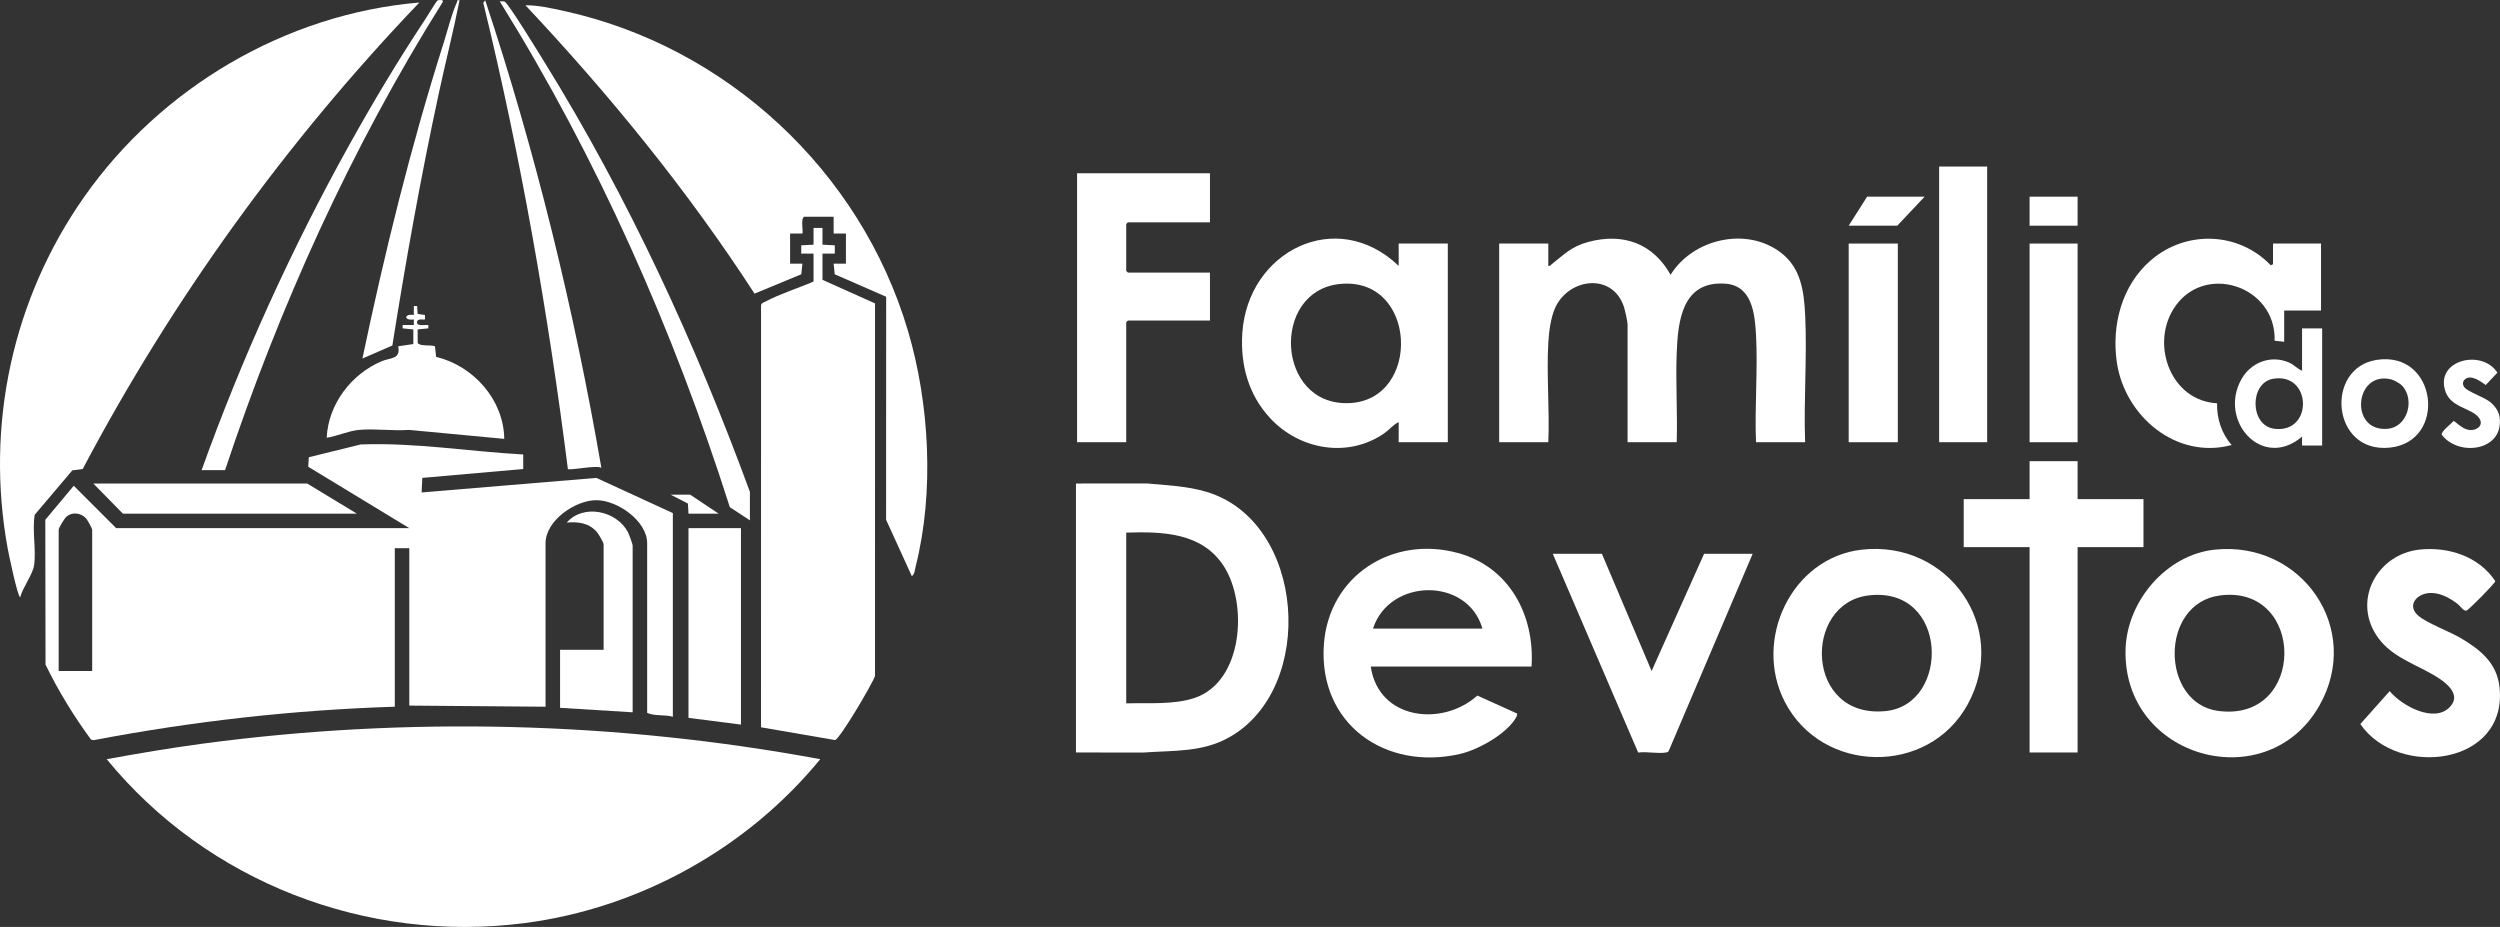
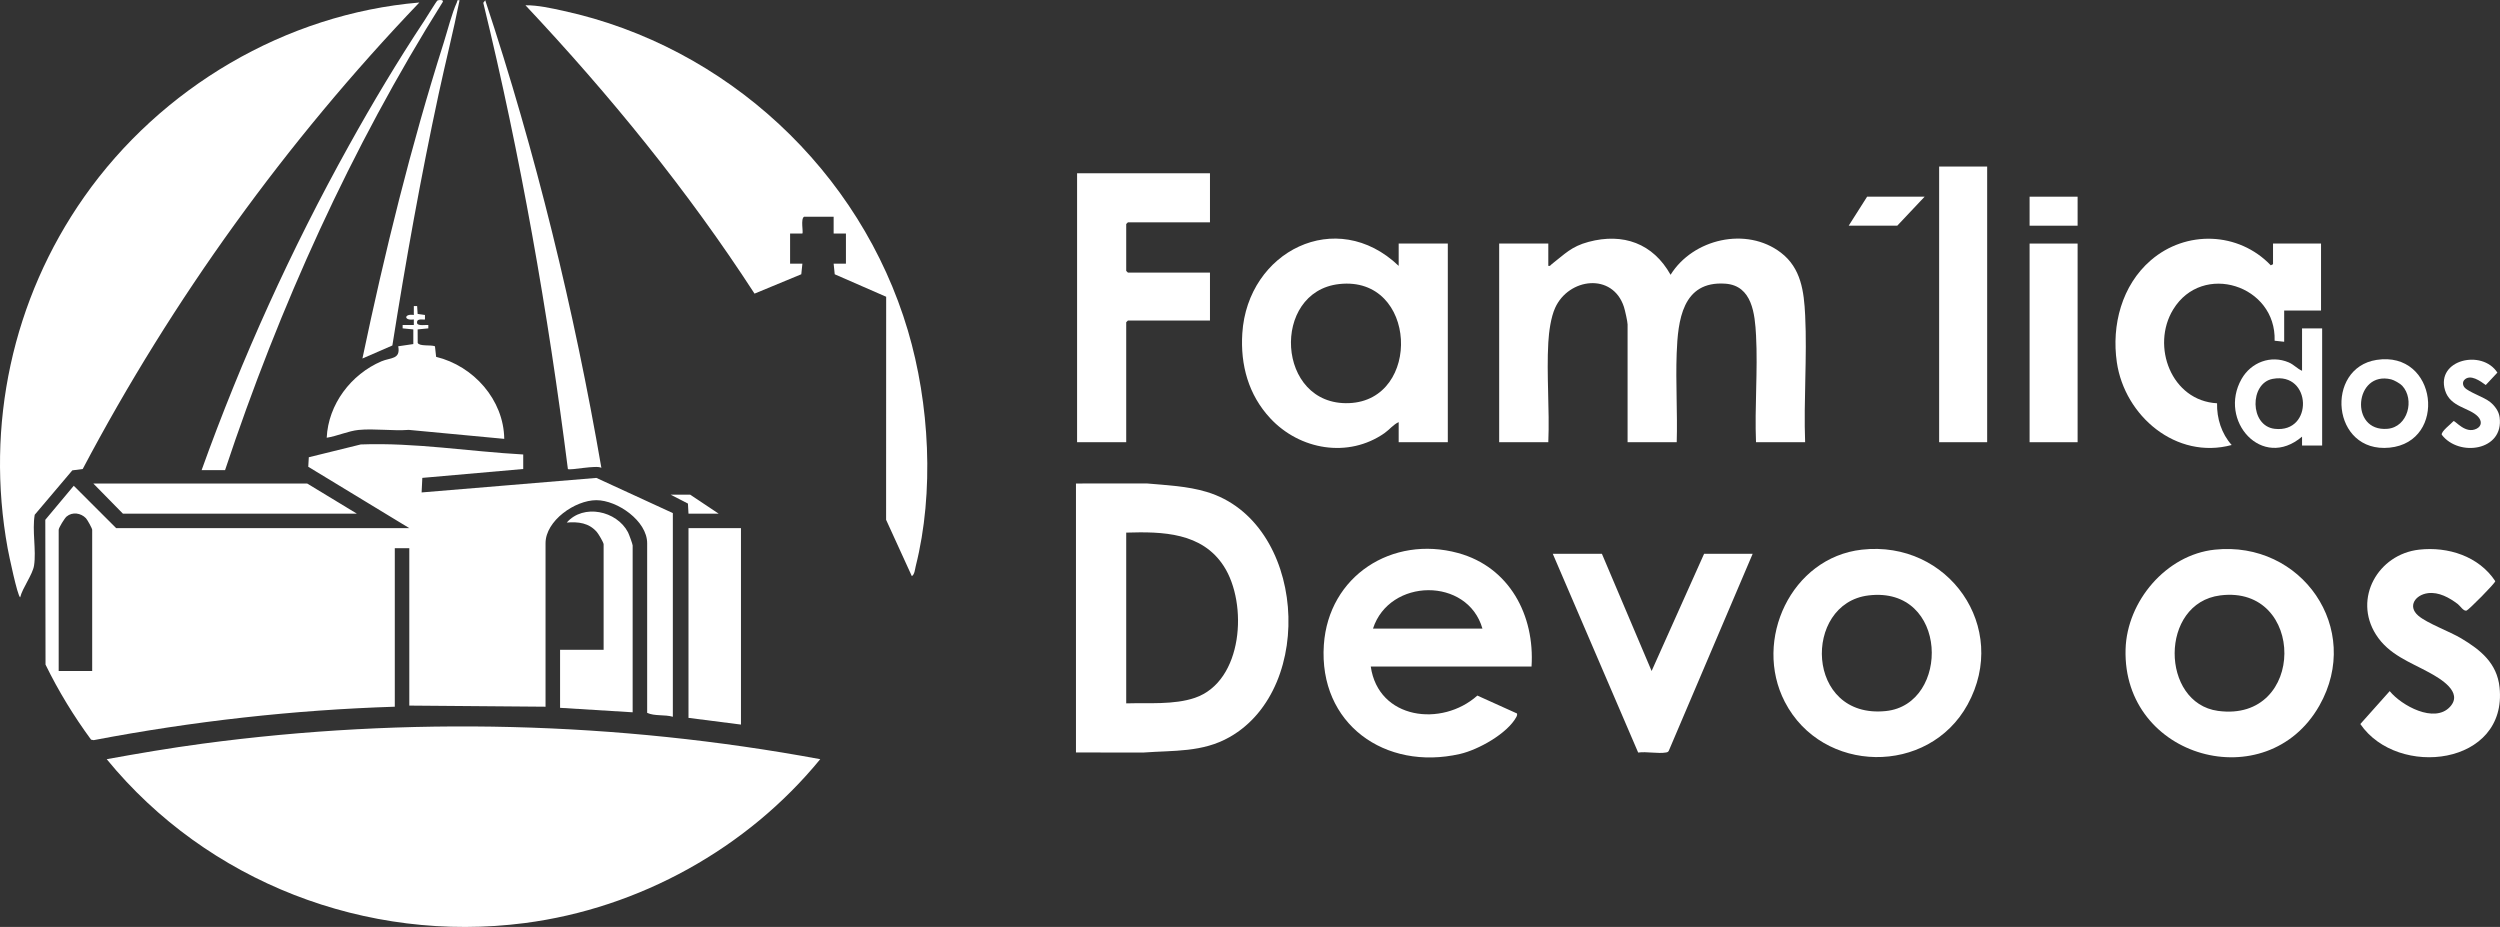
<svg xmlns="http://www.w3.org/2000/svg" id="Camada_2" data-name="Camada 2" viewBox="0 0 2237.83 829.75">
  <rect x="0" y="0" width="2237.83" height="829.75" fill="#333333" stroke="none" />
  <defs>
    <style>
      .cls-1 {
        fill: #fff;
      }
    </style>
  </defs>
  <g id="Camada_1-2" data-name="Camada 1">
    <g>
      <path class="cls-1" d="M366.4,472.76l-90.46-54.94.48-8.52,46.51-11.46c48.76-1.82,96.91,6.31,145.43,8.98v13s-90.32,7.94-90.32,7.94l-.64,13.04,156.45-13.01,68.44,31.49v182.32c-7.25-2.13-16.44-.41-22.99-3.5v-151.85c0-19.93-26.65-38.52-45.48-38.52-19.1,0-45.48,18.39-45.48,38.52v146.35l-121.95-1v-140.86h-12.99v141.86c-90.53,2.87-180.72,13-269.54,29.93l-2.33-.43c-15.54-21.14-29.26-43.59-40.77-67.19l-.2-129.62,25.47-30.47,37.98,37.94h262.38ZM82.52,600.64v-126.37c0-1.31-4.34-9.08-5.59-10.39-4.53-4.74-12.13-5.88-17.32-1.52-1.73,1.45-7.08,10.03-7.08,11.91v126.37h29.99Z" />
      <path class="cls-1" d="M734.23,679.57c-65.26,79.76-161.79,133.38-264.52,146.7-141.61,18.36-284.24-36.78-374.19-146.7,28.41-5.16,56.95-10.02,85.6-13.86,183.28-24.56,371.43-19.8,553.11,13.86Z" />
      <path class="cls-1" d="M375.39,2.24c-119.02,124.39-220.89,265.23-301.35,417.59l-9.3,1.2-33.67,39.76c-2.42,14.11,1.5,31.67-.58,45.37-1.24,8.16-10.34,19.98-12.43,28.53-2.42-1.03-10.2-38.37-11.19-43.76-20.1-110.34,4.27-223.21,68.43-314.6C144.01,78.49,255.5,12.42,375.39,2.24Z" />
-       <path class="cls-1" d="M736.23,204.03v14.99l11.01.57v7.42s-11.01,0-11.01,0v23.48l47.04,21.09-.02,333.6c-2.85,7.87-31.36,56.05-35.74,57.27l-66.3-11.43.04-377.56c.15-2.18,2.05-2.51,3.63-3.36,13.11-7.05,29.58-12.1,43.35-18.11v-24.98h-11s-.01-7.42-.01-7.42l11.01-.57v-14.99h8Z" />
      <path class="cls-1" d="M707.25,236h11s-.99,9.5-.99,9.5l-41.85,17.34c-59.88-92.38-129.74-177.96-205.05-258.12,11.08-.12,23.04,2.6,33.99,4.99,145.94,31.81,265.95,143.2,308.35,286.23,19.34,65.26,23.74,144.51,7.01,210.8-.71,2.82-.97,7.51-3.5,8.97l-23.03-50.42.06-199.65-46.05-20.12-.97-9.53h11s0-26.97,0-26.97h-11v-14.99h-26.49c-3.23,1.85-.51,14.01-1.49,14.99h-11s0,26.97,0,26.97Z" />
      <path class="cls-1" d="M1615.84,395.84h-43.98c-1.28-31.42,1.69-64.17.04-95.45-1.01-19.22-3.38-44.78-27.49-46.46-38.62-2.69-42.47,33.11-43.56,62.44-.98,26.41.82,53.05.04,79.46h-43.98v-105.4c0-2.48-2.35-12.9-3.27-15.71-10.15-30.97-49.46-25.9-61.58.85-3.86,8.52-5.57,21.48-6.11,30.86-1.69,29.24,1.24,60.01-.01,89.4h-43.98v-177.82h43.98v19.98c1.74.43,2-.71,3.01-1.49,11.8-9.11,17.44-15.82,32.98-19.98,31.02-8.3,57.76,1.36,73.46,29.45,20.03-32.22,68-43.37,98.78-19.79,18.07,13.84,20.65,34.73,21.7,56.23,1.82,37.26-1.45,76.02-.04,113.43Z" />
      <path class="cls-1" d="M963.13,673.56v-240.76l63.51-.04c17.97,1.59,36.03,2.34,53.43,7.54,88.41,26.42,98.71,175.07,20.67,219.45-24.48,13.92-50.01,11.84-77.1,13.86l-60.51-.04ZM1008.11,629.61c19.62-.6,42.76,1.45,61.5-4.96,43.19-14.77,47.52-84.33,25.87-117.83-19.51-30.19-54.69-31.07-87.37-30.06v152.85Z" />
      <path class="cls-1" d="M1252,238v-19.98h43.98v177.82h-43.98v-17.98c-4.63,2.02-8.38,6.82-12.66,9.82-32.45,22.72-76,15.06-102.31-13.29-19.45-20.95-26.8-47.58-25-75.99,4.64-73.43,84.19-113.76,139.98-60.4ZM1198.8,254.26c-61.33,6.76-56.49,109.08,8.71,106.6,65.45-2.48,61.42-114.33-8.71-106.6Z" />
-       <path class="cls-1" d="M1370.95,596.64h-143.94c6.82,47.38,63.54,54.44,95.43,25.99l35.47,16.02c.26,1.07.06,1.98-.46,2.95-8.12,15.12-34.31,29.59-50.64,33.31-66.93,15.26-126.61-26.89-121.78-97.73,4.21-61.7,61.26-98.23,120.15-82.15,45.99,12.56,68.74,55.77,65.75,101.62ZM1326.97,562.67c-13.23-46.25-83.23-45.4-97.96,0h97.96Z" />
+       <path class="cls-1" d="M1370.95,596.64h-143.94c6.82,47.38,63.54,54.44,95.43,25.99l35.47,16.02c.26,1.07.06,1.98-.46,2.95-8.12,15.12-34.31,29.59-50.64,33.31-66.93,15.26-126.61-26.89-121.78-97.73,4.21-61.7,61.26-98.23,120.15-82.15,45.99,12.56,68.74,55.77,65.75,101.62M1326.97,562.67c-13.23-46.25-83.23-45.4-97.96,0h97.96Z" />
      <path class="cls-1" d="M1982.45,492.02c77.78-8.25,132.82,70.71,93.7,139.6-47.03,82.82-176.35,47.39-173.48-50.51,1.25-42.82,36.21-84.47,79.78-89.09ZM1987.43,532.96c-54.66,6.91-53.55,96.41-2,103.38,79.08,10.7,78.65-113.07,2-103.38Z" />
      <path class="cls-1" d="M1666.59,492.02c77.46-8.72,132.57,69.59,94.7,138.61-35.02,63.82-130.15,62.42-163.63-2.34-28.64-55.41,5.86-129.16,68.92-136.27ZM1672.59,532.98c-59.2,7.14-56.83,111.05,15.59,103.49,57.84-6.04,56.16-112.14-15.59-103.49Z" />
      <polygon class="cls-1" points="1083.08 155.08 1083.08 199.03 1009.61 199.03 1008.11 200.53 1008.11 242.49 1009.61 243.99 1083.08 243.99 1083.08 286.95 1009.61 286.95 1008.11 288.45 1008.11 395.84 964.13 395.84 964.13 155.08 1083.08 155.08" />
-       <polygon class="cls-1" points="1859.73 412.82 1859.73 446.79 1918.7 446.79 1918.7 489.75 1859.73 489.75 1859.73 673.56 1816.75 673.56 1816.75 489.75 1757.78 489.75 1757.78 446.79 1816.75 446.79 1816.75 412.82 1859.73 412.82" />
      <path class="cls-1" d="M2034.65,218.02h42.98v59.94h-32.99v27.97l-8.56-.94c1.62-49.65-64.62-70.89-90.81-27.95-19.96,32.72-1.68,81.76,39.29,83.94-.33,13.47,4.02,27.31,13.1,37.36-49.61,13.38-95.8-25.92-102.81-74.07-4.85-33.29,4.49-68.87,30.38-91.25,31.46-27.19,78.59-25.69,107.43,4.48l2-1.01v-18.48Z" />
      <path class="cls-1" d="M2165.37,492.02c25.94-2.92,53.5,5.86,68.23,28.19,0,1.84-23.94,25.9-25.73,26.37-2.73.71-5.69-4.25-7.82-5.87-7.52-5.69-16.96-11-26.71-9.75-11.14,1.42-18.58,11.58-8.67,20.14,7.95,6.87,28.15,14.14,38.57,20.39,17.28,10.36,31.91,22.14,34.19,43.75,7.39,70.03-91.19,81.77-124.62,32.86l26.29-29.46c10.5,12.91,40.06,29.23,54.02,14.01,12.04-13.12-8.74-25.21-18.49-30.56-17.51-9.6-36.36-15.97-47.85-34.1-20.55-32.44,2.01-71.86,38.58-75.97Z" />
      <path class="cls-1" d="M1433.92,495.74l44.49,104.9,46.97-104.9h43.48l-75.05,176.24c-.5,1.1-1.3,1.38-2.41,1.58-7.09,1.3-17.51-1.01-25.03.07l-76.43-177.9h43.98Z" />
      <rect class="cls-1" x="1735.79" y="149.08" width="42.98" height="246.75" />
      <path class="cls-1" d="M373.39,273.95l.44,7.06,6.57.94v3.99c-.58.58-8.12-1.66-6.99,3.49.79,2.51,7.76,1.24,9.99,1.51v2.99s-9.56.94-9.56.94l.06,12.06c1.62,3.33,11.76,1.52,15.45,3.04l1.03,9.46c33.46,8.12,60.54,38.4,60.98,73.41l-85.41-8.03c-14.5,1.1-30.75-1.34-45.01.05-9,.88-19.37,5.59-28.49,6.98,1.37-29.93,21.82-56.81,48.99-68.41,8.13-3.47,17.31-1.55,15.02-13.46l13.51-1.98v-13.11s-9.56-.94-9.56-.94v-2.99s10.01,0,10.01,0v-5.01c-9.28,1.33-8.83-5.41,0-3.99v-8s2.99,0,2.99,0Z" />
      <polygon class="cls-1" points="663.26 472.76 663.26 648.59 616.29 642.59 616.29 472.76 663.26 472.76" />
-       <rect class="cls-1" x="1654.82" y="218.02" width="43.98" height="177.82" />
      <rect class="cls-1" x="1816.75" y="218.02" width="42.98" height="177.82" />
      <path class="cls-1" d="M434.35.23c45.24,136.42,79.55,276.84,103.96,418.58-3.99-2.79-28.5,2.54-29.98,1.01-17.79-140.36-42.24-279.98-75.74-417.32l1.77-2.26Z" />
      <path class="cls-1" d="M566.31,637.6l-64.97-4v-51.95h38.98v-94.41c0-1.61-4.61-9.34-6.02-10.97-7.17-8.3-16.56-9.31-26.97-8.52,14.86-16.99,44.71-10.61,54.8,8.68.83,1.59,4.18,10.69,4.18,11.81v149.35Z" />
-       <path class="cls-1" d="M671.26,465.77l-17.97-11.77c-50.41-158.44-118.16-311.66-205.93-452.76,1.4.02,2.95-.24,4.31.18,3.14.98,31.93,48.11,36.09,54.84,74.75,120.89,134.59,250.57,183.5,384.03v25.47Z" />
      <path class="cls-1" d="M180.48,420.81c35.87-99.92,80.19-197.54,131.77-290.38,21.14-38.06,43.69-75.84,67.73-112.13,1.68-2.53,10.69-17.33,11.61-17.86s5.69-1,4.78,1.27c-82.1,130.71-146.18,272.58-194.9,419.1h-20.99Z" />
      <polygon class="cls-1" points="274.94 432.8 319.42 459.78 110.01 459.78 83.52 432.8 274.94 432.8" />
      <path class="cls-1" d="M411.37.24c-5.57,27.95-12.67,55.77-18.68,83.72-16.06,74.64-29.52,149.84-41.47,225.29l-26.8,11.66c19.96-95.17,43.29-189.83,72.7-282.48,3.27-10.31,7.51-27.09,11.8-36.2.7-1.48-.16-2.48,2.45-1.99Z" />
      <path class="cls-1" d="M2078.63,293.94v104.9h-17.99v-7.99c-35.73,30.43-75.32-14.37-54.14-51.62,8.47-14.9,26.14-21.65,42.18-14.85,4.67,1.98,7.55,5.6,11.96,7.53v-37.96h17.99ZM2034.38,339.13c-20.83,3.84-20.77,42.12,1.76,44.72,34.89,4.03,33.2-51.16-1.76-44.72Z" />
      <path class="cls-1" d="M2127.35,322.15c54.54-8.52,63.71,73.38,11.63,78.56s-58.14-71.29-11.63-78.56ZM2150.25,345.24c-1.8-1.94-7.21-5.01-9.83-5.65-32.85-8.04-37.76,47.18-3.32,44.25,18.3-1.56,24.59-26.32,13.15-38.6Z" />
      <path class="cls-1" d="M2205.85,340.15c-1.75,1.89-1.36,4.83.27,6.7,3.7,4.23,17.25,8.44,22.93,13.05,4.12,3.35,7.7,8.13,8.43,13.55,4.08,30.12-36.54,35.83-51.78,15.7-.77-2.93,8.42-9.76,10.52-12.22,1.87-.33,10.74,11.92,20.72,6.79,4.76-2.45,4.7-7.11,1.13-10.85-7.79-8.15-24.88-8.3-29.44-23.53-8.19-27.37,33.16-37.05,46.86-15.8l-10.41,11.11c-4.71-3.43-13.95-10.22-19.23-4.5Z" />
      <polygon class="cls-1" points="1722.79 176.06 1698.3 202.03 1654.82 202.03 1671.31 176.06 1722.79 176.06" />
      <rect class="cls-1" x="1816.75" y="176.06" width="42.98" height="25.97" />
      <polygon class="cls-1" points="617.79 442.79 643.27 459.78 616.29 459.78 615.8 450.77 600.29 442.79 617.79 442.79" />
    </g>
  </g>
</svg>